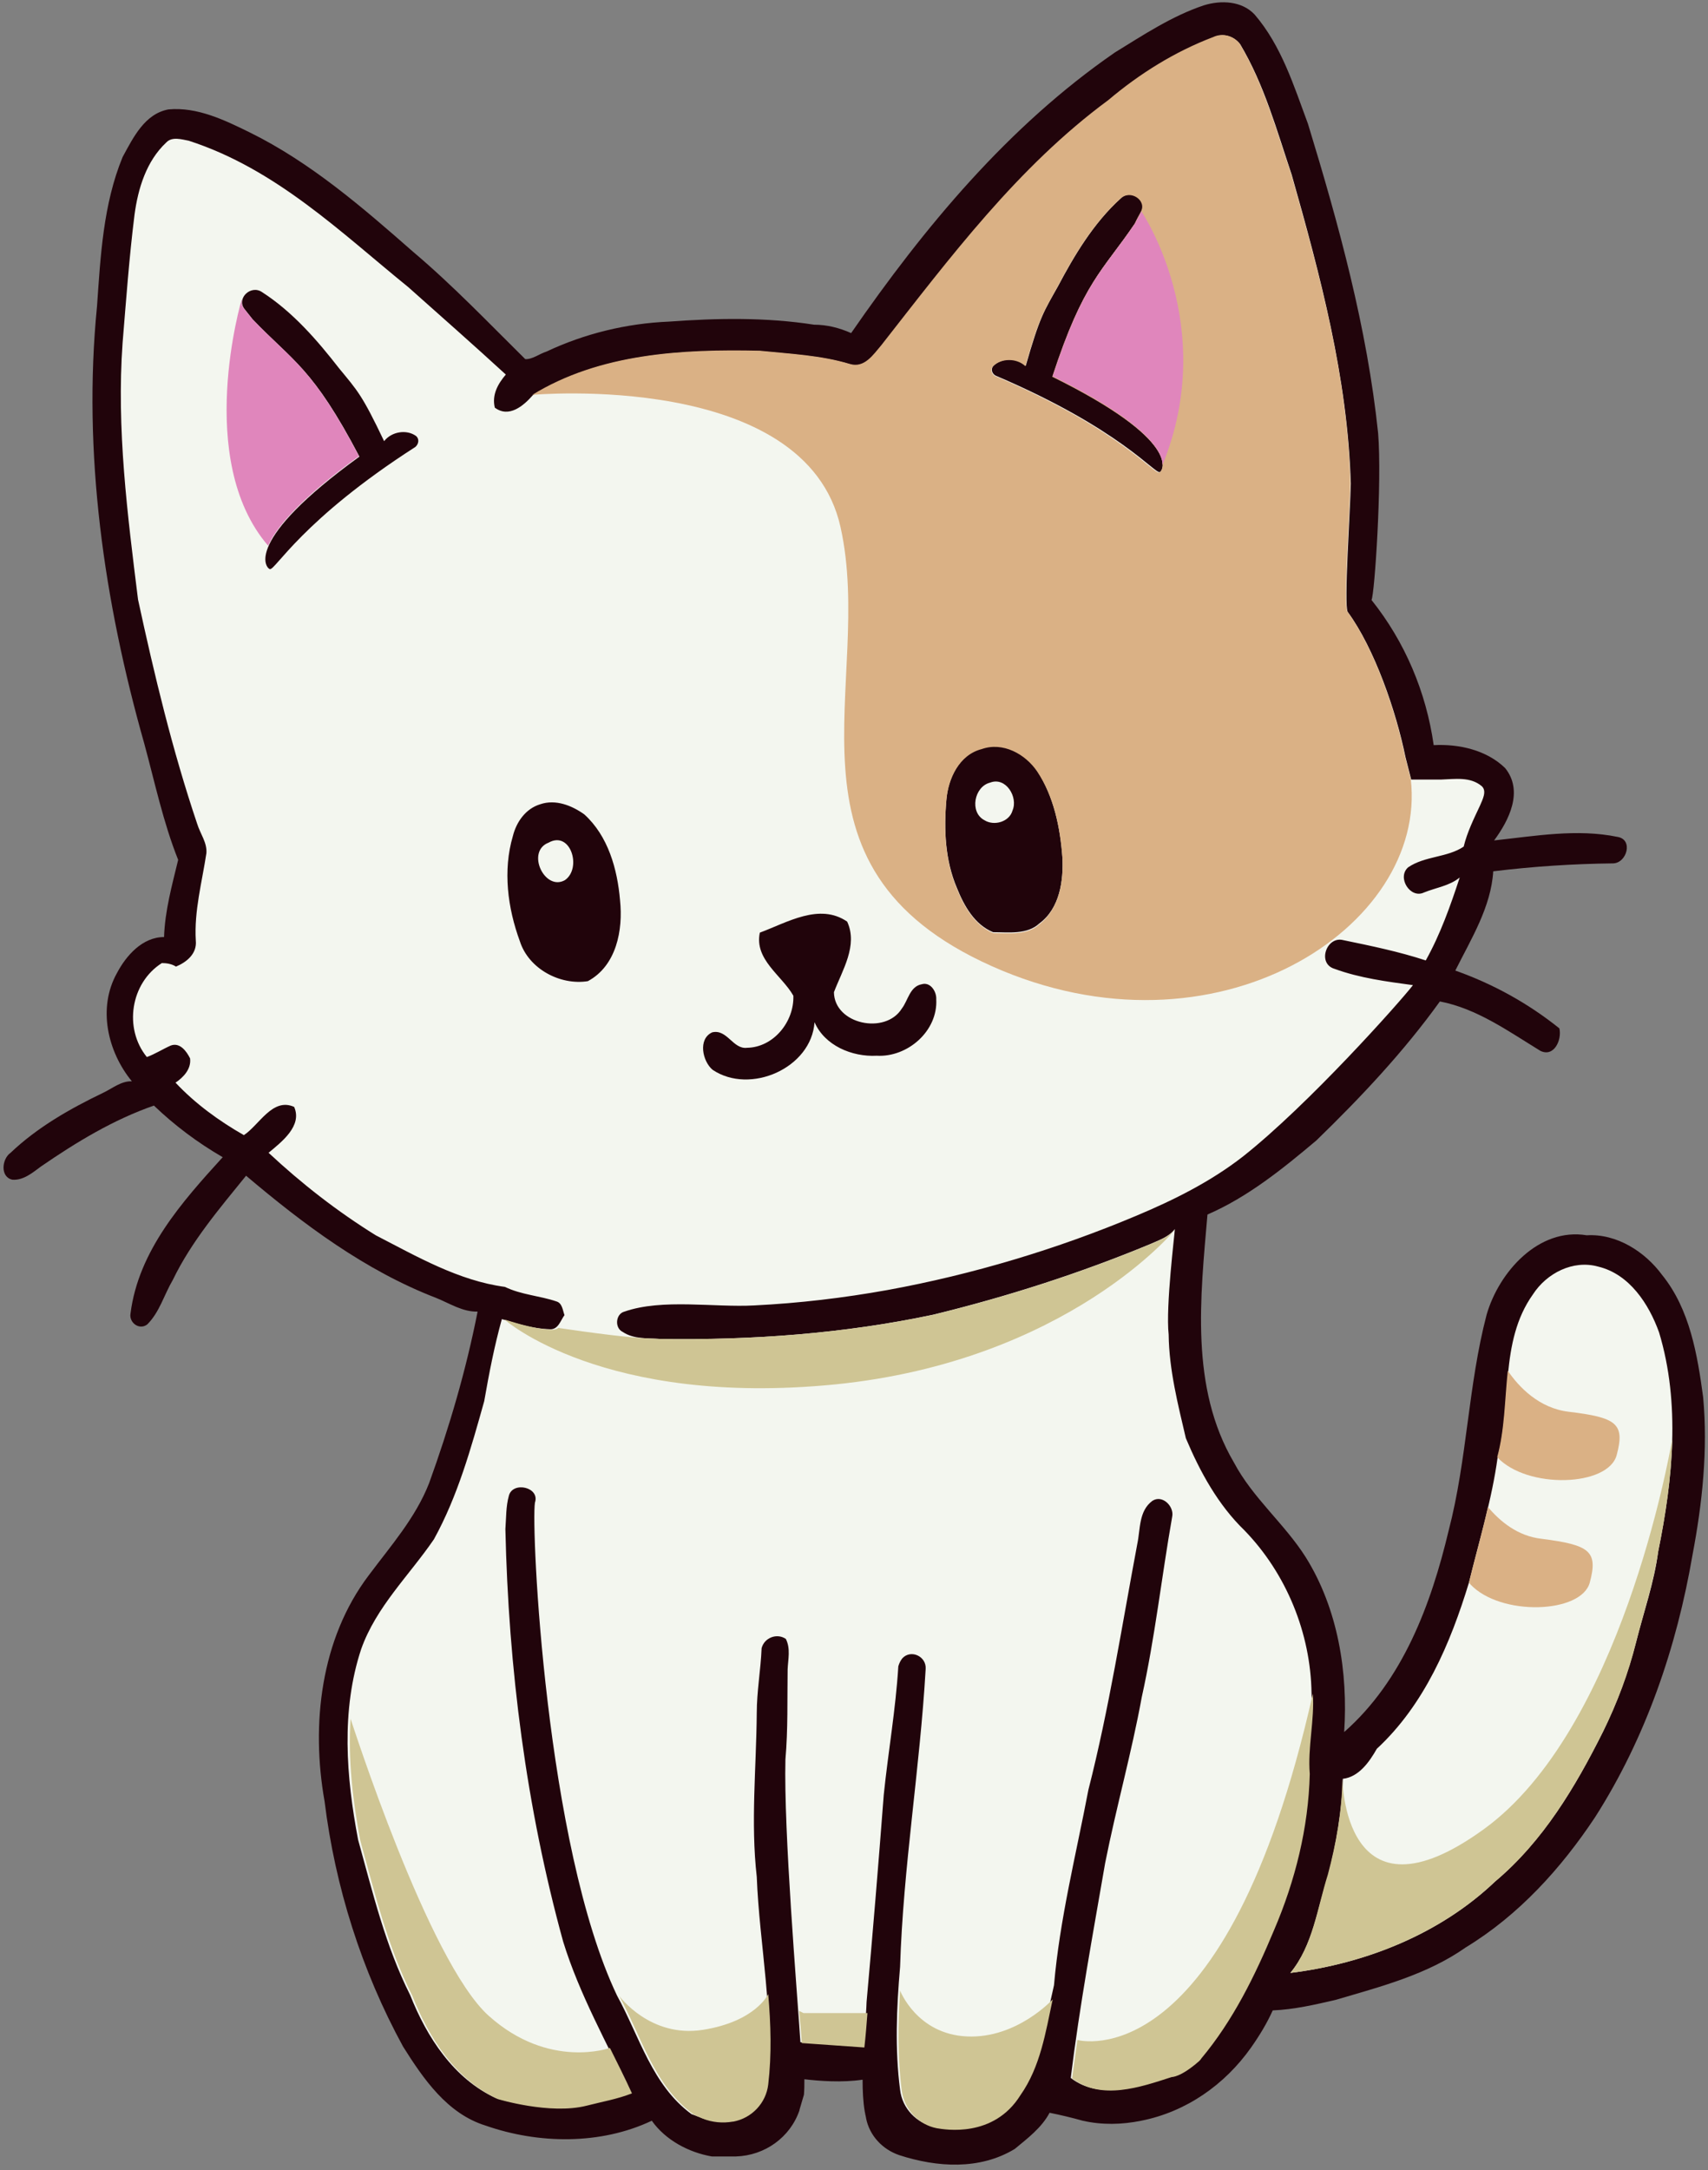
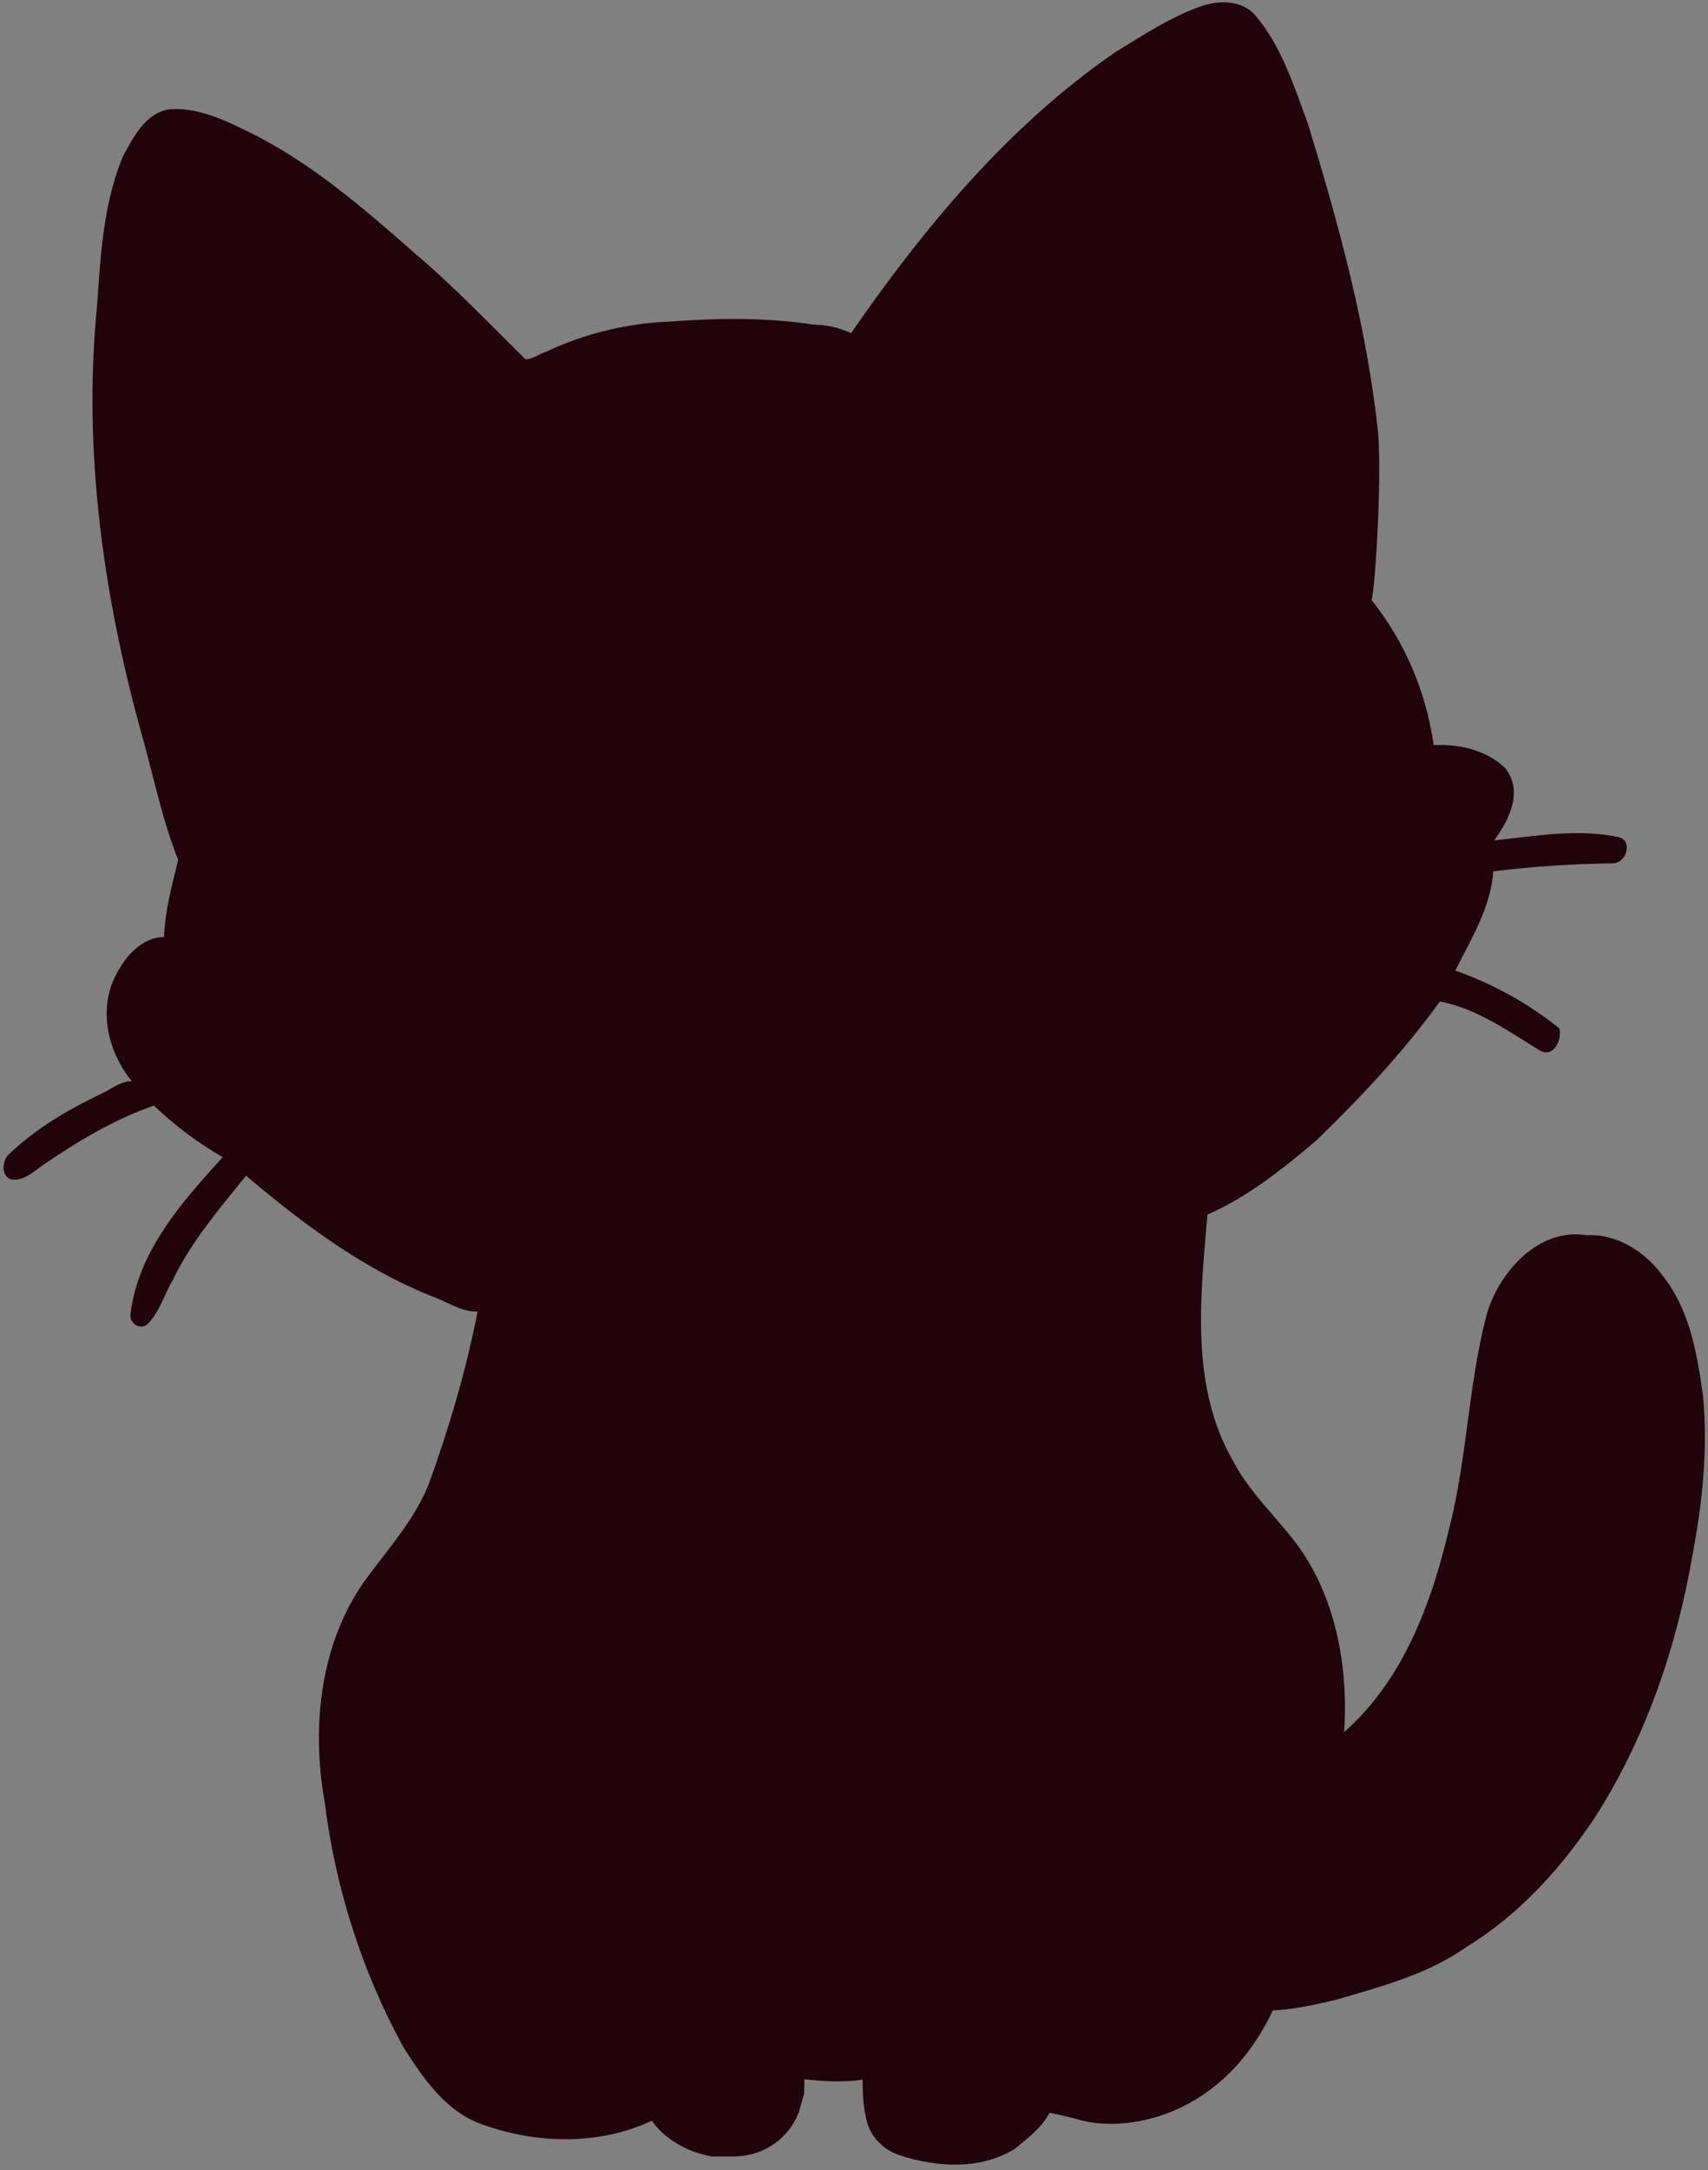
<svg xmlns="http://www.w3.org/2000/svg" height="491.9" preserveAspectRatio="xMidYMid meet" version="1.0" viewBox="-0.8 -0.7 387.3 491.9" width="387.3" zoomAndPan="magnify">
  <rect x="-0.8" y="-0.7" width="387.3" height="491.9" fill="#808080" stroke="none" />
  <g id="change1_1">
    <path d="M385.4,316c-1.3-9.6-3-19.9-9.3-27.7c-3.9-5.3-10.3-9.4-17.1-9c-10.9-1.8-19.9,8.3-22.7,18 c-4.2,16-4.4,32.8-8.6,48.9c-4,16.8-10.4,34-23.7,45.7c0.9-13.5-1.4-27.9-8.7-39.6c-4.8-7.6-12-13.4-16.3-21.5 c-10-17-7.6-37.5-6-56.2c9.2-4,17.1-10.4,24.7-16.8c10.1-9.8,19.8-20.1,28-31.5c8.4,1.6,15.6,6.8,22.8,11.2c3.1,1.5,4.9-2.5,4.3-5.1 c-7.1-5.7-15.1-10.1-23.6-13.1c3.6-7.2,8.1-14.4,8.6-22.5c9-1.1,18.1-1.7,27.2-1.8c3.1-0.1,4.6-5.4,1-6c-9.2-1.9-18.7-0.2-28,0.8 c3.4-4.6,6.7-11.2,2.5-16.4c-4.2-4.1-10.5-5.5-16.2-5.2c-1.7-12-6.5-23.4-14.1-32.9c0.7-1.3,2.4-26.6,1.5-37.8 c-2.5-23.9-8.9-47.2-15.9-70.1c-3.2-8.6-6-17.7-12.1-24.8c-2.9-3.1-7.6-3.3-11.5-2.1C265,2.9,258.5,7.2,252,11.2 c-24.2,16.7-43.2,39.6-59.8,63.6c-2.7-1.2-5.5-1.9-8.4-1.9c-10.9-1.7-22-1.5-32.9-0.7c-9.6,0.4-19.1,2.7-27.8,6.8 c-1.6,0.5-3.2,1.8-4.8,1.7c-8.3-8.2-16.4-16.7-25.4-24.3C81.4,46.3,69.6,36.1,55.8,29.3c-5.7-2.8-11.9-5.8-18.4-5.2 C32,25.1,29.4,30.5,27,34.9c-4.4,10.7-5,22.4-5.8,33.8c-3.3,33.3,1.6,67,10.7,99.1c2.4,8.8,4.3,17.9,7.7,26.4 c-1.4,5.8-3,11.5-3.2,17.5c-4.9,0-8.6,4.2-10.7,8.2c-4.4,7.9-2.1,17.8,3.4,24.5c-2.4-0.1-4.4,1.6-6.5,2.6c-7.5,3.6-14.9,7.8-21,13.6 c-2,1.4-2.4,5.5,0.4,6.1c2.5,0.2,4.6-1.6,6.5-3c8-5.5,16.4-10.6,25.6-13.8c4.7,4.5,9.9,8.4,15.6,11.7c-9.2,10.1-19.1,21.2-20.9,35.4 c-0.4,2.1,2,3.9,3.8,2.5c2.8-2.8,3.8-6.7,5.8-10.1c4.2-8.7,10.6-16.2,16.6-23.6c13,11,27,21.5,43.1,27.7c3,1.2,6,3.2,9.4,3.1 c-2.6,13.2-6.4,26.2-11,38.9c-3.1,7.9-8.7,14.2-13.7,20.9c-10.9,14.4-13.1,33.8-10,51.2c2.4,19.4,8.4,38.4,17.8,55.6 c4.6,7.3,10,15.2,18.7,17.9c12,4.2,26.1,4.4,37.7-1.1c3.1,4.4,8.4,7.2,13.6,8.1c1.8,0,3.6,0,5.5,0c6.5-0.2,12.3-4.3,14.4-10.5 c0-0.1,0-0.1,0-0.1l1-3.4c0.1-1.2,0.1-2.4,0.1-3.5c3.4,0.4,8.5,0.8,13.2,0.1c0,2.5,0.1,4.9,0.5,7.3c0.1,0.3,0.1,0.7,0.2,0.9 c0,0.2,0.1,0.4,0.1,0.6c0.8,3.9,3.7,7,7.5,8.3c8.6,2.8,18.3,3.4,26.2-1.4c2.9-2.4,6.1-4.8,7.9-8.2c2.5,0.5,5,1.1,7.5,1.8 c4.4,1,8.9,0.9,13.3,0c10.1-2,18.9-8.1,24.9-16.6c1.9-2.7,3.6-5.5,4.9-8.4c4.8-0.2,9.6-1.3,14.3-2.4c10.2-3,20.7-5.7,29.5-11.9 c12-7.3,21.6-17.9,29.3-29.5c11.5-18,18.5-38.5,22.1-59.5C385.2,340.1,386.5,328,385.4,316z" fill="#21040b" />
  </g>
  <g id="change2_1">
-     <path d="M375.2,351c-0.9,7-3.3,13.7-5,20.5c-1.8,7-4.3,13.8-7.5,20.3c-6.3,12.6-13.6,24.8-24.5,34 c-12.5,11.9-29.4,18.6-46.4,20.7c5.2-6.3,6.1-14.7,8.6-22.2c1.8-7.1,3.1-14.5,3.3-21.8c3.6-0.4,6-3.8,7.7-6.8 c10.8-10,16.7-23.9,20.9-37.7c2.3-9.4,5.2-18.8,6.5-28.4c3.3-12.1,0.3-26.1,8-36.9c3.1-4.8,9.1-7.9,14.8-6.3 c7.1,1.7,11.5,8.5,13.8,14.9C380.3,317.5,378.5,334.7,375.2,351z M228.8,183c-0.7,2.6-4.2,3.6-6.4,2.2c-3.4-1.8-2.3-7.6,1.3-8.5 C227.3,175.3,230.1,180,228.8,183z M123.6,190.3c-5.2,2-0.9,11.1,3.7,8.5C131.2,196.1,128.6,187.5,123.6,190.3z M334.8,181.9 c-1.4,3-2.9,6-3.7,9.3c-3.7,2.5-8.8,2.1-12.6,4.7c-2.6,2.3,0.5,7.2,3.6,5.7c2.7-1.1,5.8-1.5,8.1-3.4c-2.1,6.4-4.4,12.9-7.7,18.8 c-6.1-2-12.4-3.3-18.7-4.6c-3.8-1-6,5.3-2,6.5c5.7,2.1,11.9,2.9,17.8,3.7c-3.1,4-23.7,27.1-38.5,38.8c-7.3,5.7-15.7,9.9-24.3,13.5 c-17.8,7.5-37.1,13.3-56.3,16.8c-10,1.8-20.1,3-30.3,3.5c-9,0.5-20.8-1.6-29.4,1.4c-2,0.5-2.3,3.7-0.4,4.6c2.5,1.7,5.8,1.4,8.6,1.6 c20.7,0.3,41.5-1.2,61.8-5.5c16.8-4.1,33.3-9.4,49.2-16c2-0.9,4.2-1.6,5.6-3.4c0,0.9-2.1,17.5-1.4,23.9c0.1,8,2.1,15.8,3.9,23.5 c3.2,7.6,7.3,15.1,13.3,20.9c9.5,9.8,15,23.3,15.2,36.9c0.4,6.1-1.2,12.1-0.7,18.2c-0.2,12.2-3.2,24.2-8.1,35.4 c-4.2,10.3-9.3,20.5-16.5,29.1c-0.2,0.2-0.3,0.4-0.5,0.6c-4.2,3.7-6.2,3.6-6.2,3.6c-7.2,2.2-16,5.4-22.6,0.3c2-16.3,5-32.5,7.8-48.7 c2.5-12.6,6-25,8.3-37.6c3-13.5,4.5-27.3,6.9-40.9c0.5-2.3-2.2-5.1-4.5-3.6c-3.1,2.3-2.7,6.4-3.4,9.7c-3.5,18.6-6.4,37.4-11.1,55.8 c-2.8,14.7-6.5,29.3-7.8,44.3c-2,8.4-2.9,17.4-8,24.6c-6.1,9.8-17.2,7.8-19,7.5c-4.2-0.8-7.4-4.2-7.9-8.4c-1.2-9.2-0.8-18.6,0-27.9 c0.7-22.6,4.5-44.9,5.8-67.5c0.2-2.9-3.4-4.5-5.3-2.4c-0.4,0.5-0.7,1.1-0.9,1.8c-0.6,9.8-2.3,19.4-3.3,29.1 c-1.2,15.7-2.5,31.4-3.9,47c-0.1,3.3-0.5,6.7-0.8,10.1l-14.2-1c-0.8-12.1-3.8-47.7-3.4-64.1c0.6-6.8,0.4-13.6,0.5-20.4 c0.1-2.3,0.7-4.7-0.4-6.9c-2-1.4-4.9-0.3-5.5,2.1c-0.2,4.9-1.1,9.8-1.1,14.7c-0.1,12.4-1.4,24.8,0,37.1c0.6,15.6,4.1,31.4,2.2,46.9 c-0.5,4.2-3.7,7.6-7.9,8.4l-0.1,0c-2.3,0.4-4.7,0.2-6.9-0.7l-2.1-0.8c-8.9-6.5-11.8-17.6-16.9-26.9c-16.2-34-19.5-106.1-18.6-111.7 c1.2-3.5-5-4.9-5.9-1.6c-0.7,2.5-0.6,5-0.8,7.6c0.7,31.5,4.7,63,13.1,93.5c3.7,12,9.9,22.9,15.2,34.2c-3.3,1.4-6.9,1.9-10.3,2.8 c-8.3,2.1-20.1-1.5-20.1-1.5c-9.6-4.4-15.7-13.8-19.5-23.4c-5.6-11.1-8.5-23.3-11.8-35.2c-2.7-14.2-3.9-29.3,0.7-43.2 c3.4-9.6,10.9-16.7,16.5-24.9c5.4-9.8,8.4-20.6,11.4-31.3c1.1-6.3,2.3-12.5,4-18.6c3.6,1.1,7.2,2.2,10.9,2.3c1.9,0.1,2.4-2,3.3-3.2 c-0.4-1.1-0.5-2.7-1.8-3.1c-3.8-1.3-8-1.5-11.7-3.3c-10.5-1.4-20-6.9-29.3-11.7c-8.7-5.4-16.8-11.7-24.3-18.7 c3-2.5,7.7-6.1,5.8-10.4c-4.9-2.2-7.9,4.1-11.4,6.4c-5.6-3.2-11-7.1-15.5-11.9c1.8-1.2,3.6-3.1,3.3-5.5c-0.8-1.6-2.3-3.7-4.4-2.9 c-1.8,0.8-3.5,1.9-5.4,2.6c-5.3-6.5-3.7-16.8,3.4-21.3c1.1,0,2.3,0.2,3.2,0.8c2.4-1,4.8-2.9,4.5-5.9c-0.4-6.7,1.4-13.2,2.4-19.8 c0.2-2.4-1.4-4.4-2.1-6.7c-5.6-16.6-9.7-33.7-13.4-50.8c-2.4-19.3-4.9-38.7-3.5-58.2c0.8-9.7,1.5-19.4,2.7-29 c0.8-6,2.7-12.2,7.2-16.4c1.3-1.4,3.5-0.7,5.1-0.4C61.8,37.6,76.5,52,91.8,64.4c7.4,6.6,14.8,13.1,22.1,19.8 c-1.8,2.1-3.2,4.6-2.5,7.5c3.2,2.4,6.5-0.4,8.6-2.8c15.4-9.5,34.1-10.4,51.6-10c6.8,0.7,13.8,1,20.4,3c3.3,1,5.3-2.1,7.1-4.2 c15.6-19.9,31-40.5,51.5-55.6c7.2-5.9,15.2-10.9,23.8-14.3c2.1-1.1,4.6-0.3,6,1.5c5.5,9.2,8.3,19.5,11.7,29.6 c6.5,22.9,12.7,46.1,13.4,70c-0.1,5.9-1.6,27.5-0.7,29.1c6.1,8.3,11,22.6,13.1,32.9l1.3,5.1h6.8c3.1-0.1,6.6-0.7,9.2,1.5 C336.4,178.6,335.4,180.5,334.8,181.9z M93.5,98.1c-2.1-1.5-5.5-1-7.2,1.2c-5-10.5-6-11.4-10.2-16.5C71.2,76.5,65.6,70,58.6,65.5 c0,0,0,0,0,0c-2.5-1.7-5.8,1.4-4,3.8c0.6,0.8,1.3,1.6,1.9,2.4c9.2,9.6,13.6,10.9,24.2,31.1c-26.5,19.2-21.2,25.3-20.3,25.5 c1.2,0.3,7.3-11.2,33-27.7C94.2,99.9,94.3,98.7,93.5,98.1z M139.8,203.4c-0.6-7.1-2.7-14.6-8.1-19.5c-2.8-2-6.5-3.5-10-2.3 c-3.3,1-5.4,4-6.2,7.2c-2.3,7.8-1.2,16.3,1.6,23.9c2,6.2,9.1,10,15.4,9C139,218.2,140.5,210.1,139.8,203.4z M211.5,225.8 c0.1-1.7-1.3-4-3.3-3.4c-2.7,0.5-3.1,3.7-4.5,5.5c-3.7,6-15.3,3.6-15.4-3.7c1.9-5,5.5-10.6,3-16c-6.3-4.3-13.6,0.2-19.8,2.5 c-1.3,6.1,5,9.7,7.6,14.3c0.2,5.9-4.5,11.7-10.5,11.8c-3.2,0.4-4.5-4.3-7.9-3.5c-3.3,1.5-2.2,6.6,0.1,8.5 c8.5,5.7,22.4-0.4,23.1-10.8c2.3,5.3,8.5,7.9,14.1,7.6C205,239,211.9,233,211.5,225.8z M240.1,193.5c-0.5-6.8-2-13.7-5.7-19.5 c-2.7-4-7.8-6.8-12.6-5.1c-5.1,1.4-7.6,6.8-8,11.6c-0.6,6.7-0.3,13.8,2.4,20.1c1.6,4,4,8.3,8.2,10c3.5,0,7.7,0.6,10.5-2 C239.5,205.2,240.4,198.9,240.1,193.5z M237.9,84.6c7.1-21.6,11.2-23.7,18.7-34.7c0.4-0.9,1-1.8,1.4-2.7c1.4-2.6-2.4-5.1-4.6-3 c0,0,0,0,0,0c-6.2,5.6-10.6,13-14.3,20c-3.2,5.7-4.1,6.8-7.3,18c-2.1-1.9-5.5-1.8-7.3,0c-0.7,0.7-0.4,1.9,0.6,2.3 c28.1,12,36,22.3,37.1,21.8C263,106,267.2,99.2,237.9,84.6z M228.8,183c-0.7,2.6-4.2,3.6-6.4,2.2c-3.4-1.8-2.3-7.6,1.3-8.5 C227.3,175.3,230.1,180,228.8,183z M123.6,190.3c-5.2,2-0.9,11.1,3.7,8.5C131.2,196.1,128.6,187.5,123.6,190.3z M334.8,181.9 c-1.4,3-2.9,6-3.7,9.3c-3.7,2.5-8.8,2.1-12.6,4.7c-2.6,2.3,0.5,7.2,3.6,5.7c2.7-1.1,5.8-1.5,8.1-3.4c-2.1,6.4-4.4,12.9-7.7,18.8 c-6.1-2-12.4-3.3-18.7-4.6c-3.8-1-6,5.3-2,6.5c5.7,2.1,11.9,2.9,17.8,3.7c-3.1,4-23.7,27.1-38.5,38.8c-7.3,5.7-15.7,9.9-24.3,13.5 c-17.8,7.5-37.1,13.3-56.3,16.8c-10,1.8-20.1,3-30.3,3.5c-9,0.5-20.8-1.6-29.4,1.4c-2,0.5-2.3,3.7-0.4,4.6c2.5,1.7,5.8,1.4,8.6,1.6 c20.7,0.3,41.5-1.2,61.8-5.5c16.8-4.1,33.3-9.4,49.2-16c2-0.9,4.2-1.6,5.6-3.4c0,0.9-2.1,17.5-1.4,23.9c0.1,8,2.1,15.8,3.9,23.5 c3.2,7.6,7.3,15.1,13.3,20.9c9.5,9.8,15,23.3,15.2,36.9c0.4,6.1-1.2,12.1-0.7,18.2c-0.2,12.2-3.2,24.2-8.1,35.4 c-4.2,10.3-9.3,20.5-16.5,29.1c-0.2,0.2-0.3,0.4-0.5,0.6c-4.2,3.7-6.2,3.6-6.2,3.6c-7.2,2.2-16,5.4-22.6,0.3c2-16.3,5-32.5,7.8-48.7 c2.5-12.6,6-25,8.3-37.6c3-13.5,4.5-27.3,6.9-40.9c0.5-2.3-2.2-5.1-4.5-3.6c-3.1,2.3-2.7,6.4-3.4,9.7c-3.5,18.6-6.4,37.4-11.1,55.8 c-2.8,14.7-6.5,29.3-7.8,44.3c-2,8.4-2.9,17.4-8,24.6c-6.1,9.8-17.2,7.8-19,7.5c-4.2-0.8-7.4-4.2-7.9-8.4c-1.2-9.2-0.8-18.6,0-27.9 c0.7-22.6,4.5-44.9,5.8-67.5c0.2-2.9-3.4-4.5-5.3-2.4c-0.4,0.5-0.7,1.1-0.9,1.8c-0.6,9.8-2.3,19.4-3.3,29.1 c-1.2,15.7-2.5,31.4-3.9,47c-0.1,3.3-0.5,6.7-0.8,10.1l-14.2-1c-0.8-12.1-3.8-47.7-3.4-64.1c0.6-6.8,0.4-13.6,0.5-20.4 c0.1-2.3,0.7-4.7-0.4-6.9c-2-1.4-4.9-0.3-5.5,2.1c-0.2,4.9-1.1,9.8-1.1,14.7c-0.1,12.4-1.4,24.8,0,37.1c0.6,15.6,4.1,31.4,2.2,46.9 c-0.5,4.2-3.7,7.6-7.9,8.4l-0.1,0c-2.3,0.4-4.7,0.2-6.9-0.7l-2.1-0.8c-8.9-6.5-11.8-17.6-16.9-26.9c-16.2-34-19.5-106.1-18.6-111.7 c1.2-3.5-5-4.9-5.9-1.6c-0.7,2.5-0.6,5-0.8,7.6c0.7,31.5,4.7,63,13.1,93.5c3.7,12,9.9,22.9,15.2,34.2c-3.3,1.4-6.9,1.9-10.3,2.8 c-8.3,2.1-20.1-1.5-20.1-1.5c-9.6-4.4-15.7-13.8-19.5-23.4c-5.6-11.1-8.5-23.3-11.8-35.2c-2.7-14.2-3.9-29.3,0.7-43.2 c3.4-9.6,10.9-16.7,16.5-24.9c5.4-9.8,8.4-20.6,11.4-31.3c1.1-6.3,2.3-12.5,4-18.6c3.6,1.1,7.2,2.2,10.9,2.3c1.9,0.1,2.4-2,3.3-3.2 c-0.4-1.1-0.5-2.7-1.8-3.1c-3.8-1.3-8-1.5-11.7-3.3c-10.5-1.4-20-6.9-29.3-11.7c-8.7-5.4-16.8-11.7-24.3-18.7 c3-2.5,7.7-6.1,5.8-10.4c-4.9-2.2-7.9,4.1-11.4,6.4c-5.6-3.2-11-7.1-15.5-11.9c1.8-1.2,3.6-3.1,3.3-5.5c-0.8-1.6-2.3-3.7-4.4-2.9 c-1.8,0.8-3.5,1.9-5.4,2.6c-5.3-6.5-3.7-16.8,3.4-21.3c1.1,0,2.3,0.2,3.2,0.8c2.4-1,4.8-2.9,4.5-5.9c-0.4-6.7,1.4-13.2,2.4-19.8 c0.2-2.4-1.4-4.4-2.1-6.7c-5.6-16.6-9.7-33.7-13.4-50.8c-2.4-19.3-4.9-38.7-3.5-58.2c0.8-9.7,1.5-19.4,2.7-29 c0.8-6,2.7-12.2,7.2-16.4c1.3-1.4,3.5-0.7,5.1-0.4C61.8,37.6,76.5,52,91.8,64.4c7.4,6.6,14.8,13.1,22.1,19.8 c-1.8,2.1-3.2,4.6-2.5,7.5c3.2,2.4,6.5-0.4,8.6-2.8c15.4-9.5,34.1-10.4,51.6-10c6.8,0.7,13.8,1,20.4,3c3.3,1,5.3-2.1,7.1-4.2 c15.6-19.9,31-40.5,51.5-55.6c7.2-5.9,15.2-10.9,23.8-14.3c2.1-1.1,4.6-0.3,6,1.5c5.5,9.2,8.3,19.5,11.7,29.6 c6.5,22.9,12.7,46.1,13.4,70c-0.1,5.9-1.6,27.5-0.7,29.1c6.1,8.3,11,22.6,13.1,32.9l1.3,5.1h6.8c3.1-0.1,6.6-0.7,9.2,1.5 C336.4,178.6,335.4,180.5,334.8,181.9z M93.5,98.1c-2.1-1.5-5.5-1-7.2,1.2c-5-10.5-6-11.4-10.2-16.5C71.2,76.5,65.6,70,58.6,65.5 c0,0,0,0,0,0c-2.5-1.7-5.8,1.4-4,3.8c0.6,0.8,1.3,1.6,1.9,2.4c9.2,9.6,13.6,10.9,24.2,31.1c-26.5,19.2-21.2,25.3-20.3,25.5 c1.2,0.3,7.3-11.2,33-27.7C94.2,99.9,94.3,98.7,93.5,98.1z M139.8,203.4c-0.6-7.1-2.7-14.6-8.1-19.5c-2.8-2-6.5-3.5-10-2.3 c-3.3,1-5.4,4-6.2,7.2c-2.3,7.8-1.2,16.3,1.6,23.9c2,6.2,9.1,10,15.4,9C139,218.2,140.5,210.1,139.8,203.4z M211.5,225.8 c0.1-1.7-1.3-4-3.3-3.4c-2.7,0.5-3.1,3.7-4.5,5.5c-3.7,6-15.3,3.6-15.4-3.7c1.9-5,5.5-10.6,3-16c-6.3-4.3-13.6,0.2-19.8,2.5 c-1.3,6.1,5,9.7,7.6,14.3c0.2,5.9-4.5,11.7-10.5,11.8c-3.2,0.4-4.5-4.3-7.9-3.5c-3.3,1.5-2.2,6.6,0.1,8.5 c8.5,5.7,22.4-0.4,23.1-10.8c2.3,5.3,8.5,7.9,14.1,7.6C205,239,211.9,233,211.5,225.8z M240.1,193.5c-0.5-6.8-2-13.7-5.7-19.5 c-2.7-4-7.8-6.8-12.6-5.1c-5.1,1.4-7.6,6.8-8,11.6c-0.6,6.7-0.3,13.8,2.4,20.1c1.6,4,4,8.3,8.2,10c3.5,0,7.7,0.6,10.5-2 C239.5,205.2,240.4,198.9,240.1,193.5z M237.9,84.6c7.1-21.6,11.2-23.7,18.7-34.7c0.4-0.9,1-1.8,1.4-2.7c1.4-2.6-2.4-5.1-4.6-3 c0,0,0,0,0,0c-6.2,5.6-10.6,13-14.3,20c-3.2,5.7-4.1,6.8-7.3,18c-2.1-1.9-5.5-1.8-7.3,0c-0.7,0.7-0.4,1.9,0.6,2.3 c28.1,12,36,22.3,37.1,21.8C263,106,267.2,99.2,237.9,84.6z" fill="#f3f6ef" />
-   </g>
+     </g>
  <g id="change3_1">
-     <path d="M188.6,313.1c-52.6,5.2-75-14.7-75-14.7c3.6,1.1,7.2,2.2,10.9,2.3c0.5,0,1-0.1,1.3-0.4c7.5,1.1,16.5,2.3,21,2.4 c0.8,0,1.6,0.1,2.3,0.1c20.7,0.3,41.5-1.2,61.8-5.5c16.8-4.1,33.3-9.4,49.2-16c2-0.9,4.2-1.6,5.6-3.4 C265.9,277.9,241.2,307.8,188.6,313.1z M243.5,461.7c-0.4,2.9-0.8,5.8-1.2,8.7c6.6,5.1,15.5,2,22.6-0.3c0,0,2,0.1,6.2-3.6 c0.2-0.2,0.4-0.4,0.5-0.6c7.2-8.6,12.2-18.8,16.5-29.1c4.8-11.2,7.8-23.2,8.1-35.4c-0.5-6.1,1.1-12.1,0.7-18.2 C277.2,470.7,244,461.8,243.5,461.7z M112.1,475.1c0,0,11.8,3.6,20.1,1.5c3.5-0.9,7-1.5,10.3-2.8c-1.6-3.5-3.3-6.9-5-10.3 c0,0-13.8,5-27.5-7.3c-13.7-12.3-31.1-66.8-31.3-67.3c-0.6,9.2,0.5,18.6,2.2,27.6c3.3,11.9,6.2,24.1,11.8,35.2 C96.5,461.3,102.5,470.7,112.1,475.1z M237.9,452.5c0,0-8.1,8.9-19.4,8.4c-11.4-0.5-15.2-10.4-15.2-10.4c-0.5,7.6-0.6,15.3,0.4,22.8 c0.6,4.2,3.8,7.6,7.9,8.4c1.8,0.3,12.9,2.3,19-7.5C235.1,467.8,236.3,460,237.9,452.5L237.9,452.5z M181,462.4l14.2,1 c0.3-2.6,0.5-5.2,0.7-7.8l-14.5,0l-1-0.5C180.7,458,180.9,460.5,181,462.4z M158.5,479.5c2.2,0.9,4.6,1.1,6.9,0.7l0.1,0 c4.2-0.8,7.4-4.2,7.9-8.4c0.8-6.8,0.6-13.6,0-20.5c0,0-2.8,6.2-14.8,8.1c-12,1.9-19-7.7-19-7.7c5.1,9.3,7.9,20.4,16.9,26.9 L158.5,479.5z M291.8,446.5c17-2.1,33.9-8.8,46.4-20.7c10.9-9.1,18.2-21.4,24.5-34c3.2-6.5,5.8-13.3,7.5-20.3c1.7-6.8,4-13.5,5-20.5 c1.7-8.3,3-16.9,3.2-25.5c-0.7,3.8-11.7,65.9-42.7,88.4c-32,23.2-32.1-11.5-32.1-11.5c-0.1,7.4-1.4,14.7-3.3,21.8 C297.9,431.8,296.9,440.3,291.8,446.5z" fill="#cfc594" />
-   </g>
+     </g>
  <g id="change4_1">
-     <path d="M319.1,175.9l-1.3-5.1c-2.1-10.3-7-24.6-13.1-32.9c-0.9-1.6,0.6-23.2,0.7-29.1c-0.6-23.9-6.9-47.1-13.4-70 c-3.4-10-6.2-20.4-11.7-29.6c-1.4-1.8-3.9-2.5-6-1.5c-8.7,3.3-16.7,8.3-23.8,14.3C230,37.1,214.6,57.7,199,77.6 c-1.8,2.1-3.8,5.2-7.1,4.2c-6.6-2-13.6-2.3-20.4-3c-17.6-0.4-36.3,0.6-51.6,10c0,0,62-5.6,69.9,30c7.9,35.5-16.5,76.8,34.3,99.5 C274.9,241,323,209.4,319.1,175.9z M234.9,208.8c-2.8,2.6-7,2-10.5,2c-4.2-1.8-6.6-6-8.2-10c-2.7-6.3-3-13.3-2.4-20.1 c0.4-4.9,2.9-10.3,8-11.6c4.8-1.7,9.9,1.1,12.6,5.1c3.8,5.7,5.2,12.7,5.7,19.5C240.4,198.9,239.5,205.2,234.9,208.8z M262.1,106.4 c-1.2,0.5-9-9.8-37.1-21.8c-1-0.4-1.3-1.6-0.6-2.3c1.8-1.8,5.3-1.9,7.3,0c3.2-11.2,4.1-12.2,7.3-18c3.7-7,8.1-14.4,14.3-20 c0,0,0,0,0,0c2.2-2.1,6,0.4,4.6,3c-0.5,0.9-1,1.8-1.4,2.7c-7.4,11-11.6,13-18.7,34.7C267.2,99.2,263,106,262.1,106.4z M338.7,329.6 c1.7-6.2,1.7-13,2.4-19.6c2.5,3.7,7.1,8.5,13.8,9.3c10.9,1.3,12.8,2.7,10.9,9.8C363.9,336.3,345.5,336.9,338.7,329.6z M359.7,358 c-1.9,7.1-20.3,7.7-27.1,0.4c-0.1-0.1-0.2-0.3-0.3-0.4c0,0,0,0,0,0c1.4-5.7,3-11.3,4.3-17.1c2.7,3.2,6.7,6.6,12.2,7.2 C359.7,349.5,361.6,350.9,359.7,358z" fill="#dab185" />
-   </g>
+     </g>
  <g id="change5_1">
-     <path d="M60,123c-16.8-19.5-6-55.8-6-55.8c0,0,0.1,0,0.1,0c-0.2,0.6-0.1,1.4,0.4,2c0.6,0.8,1.3,1.6,1.9,2.4 c9.2,9.6,13.6,10.9,24.2,31.1C66.9,112.6,61.7,119.1,60,123z M256.6,49.9c-7.4,11-11.6,13-18.7,34.7c21.7,10.7,25,17.3,24.9,20.1 c12.9-31.6-4.8-57.5-4.8-57.5C257.6,48.2,257,49.1,256.6,49.9z" fill="#e086bc" />
-   </g>
+     </g>
</svg>